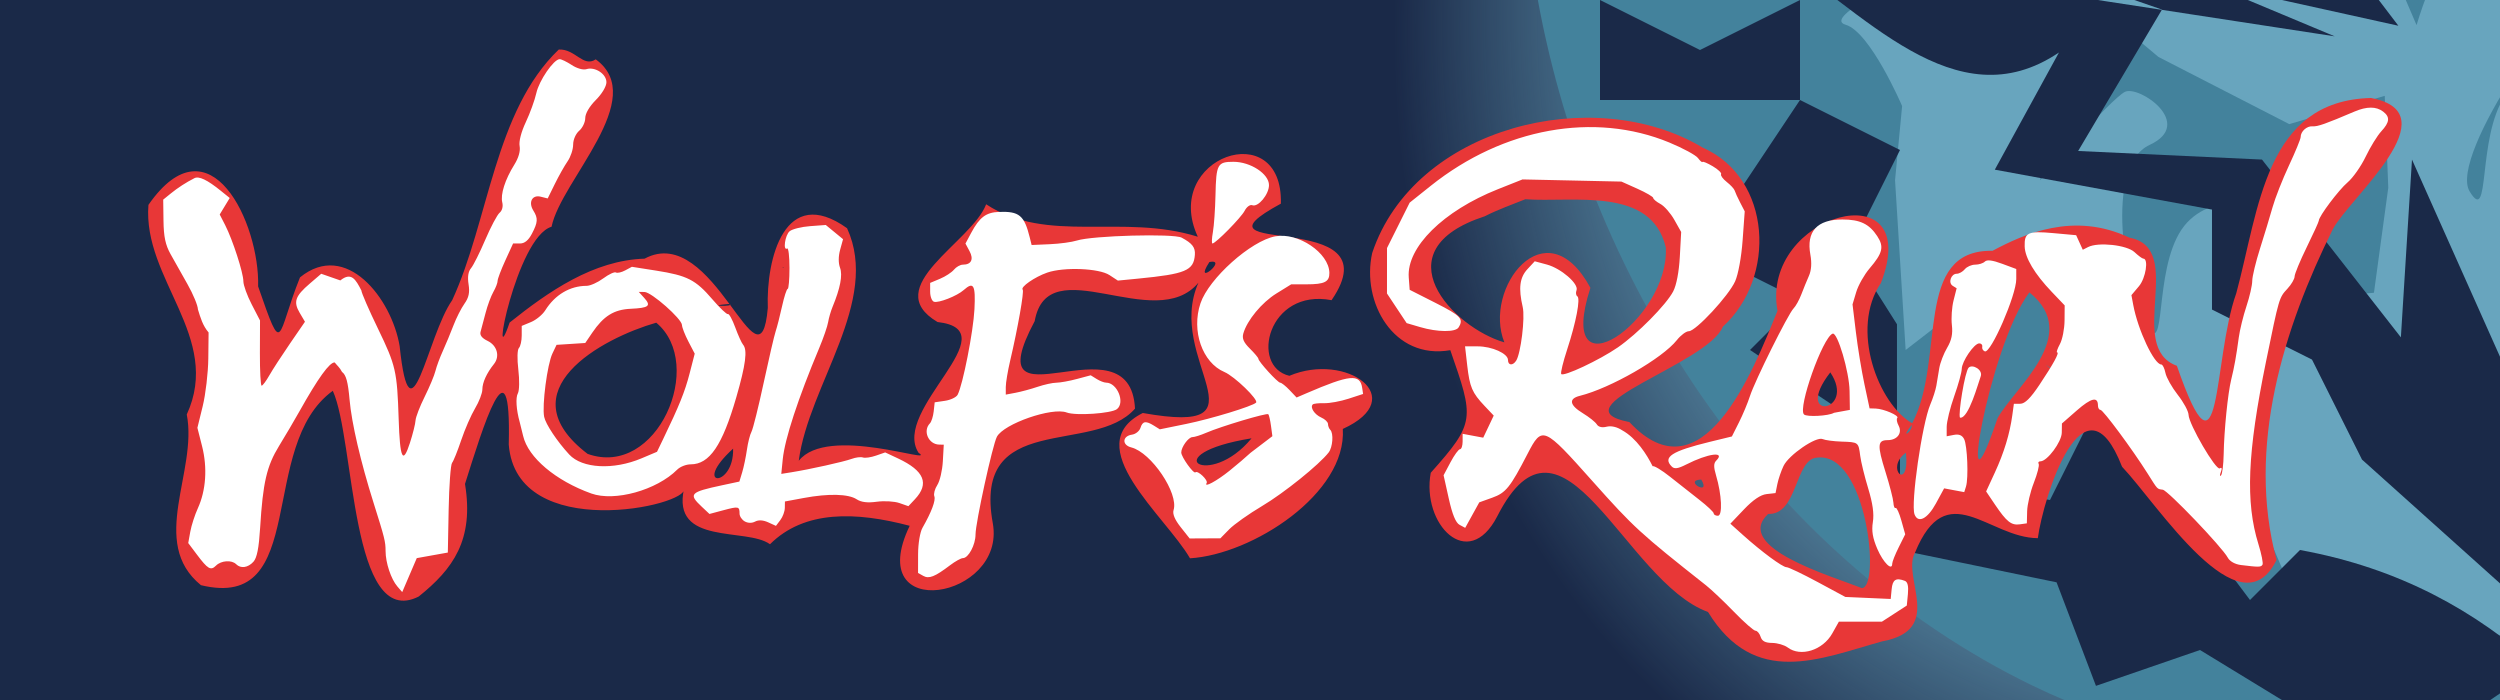
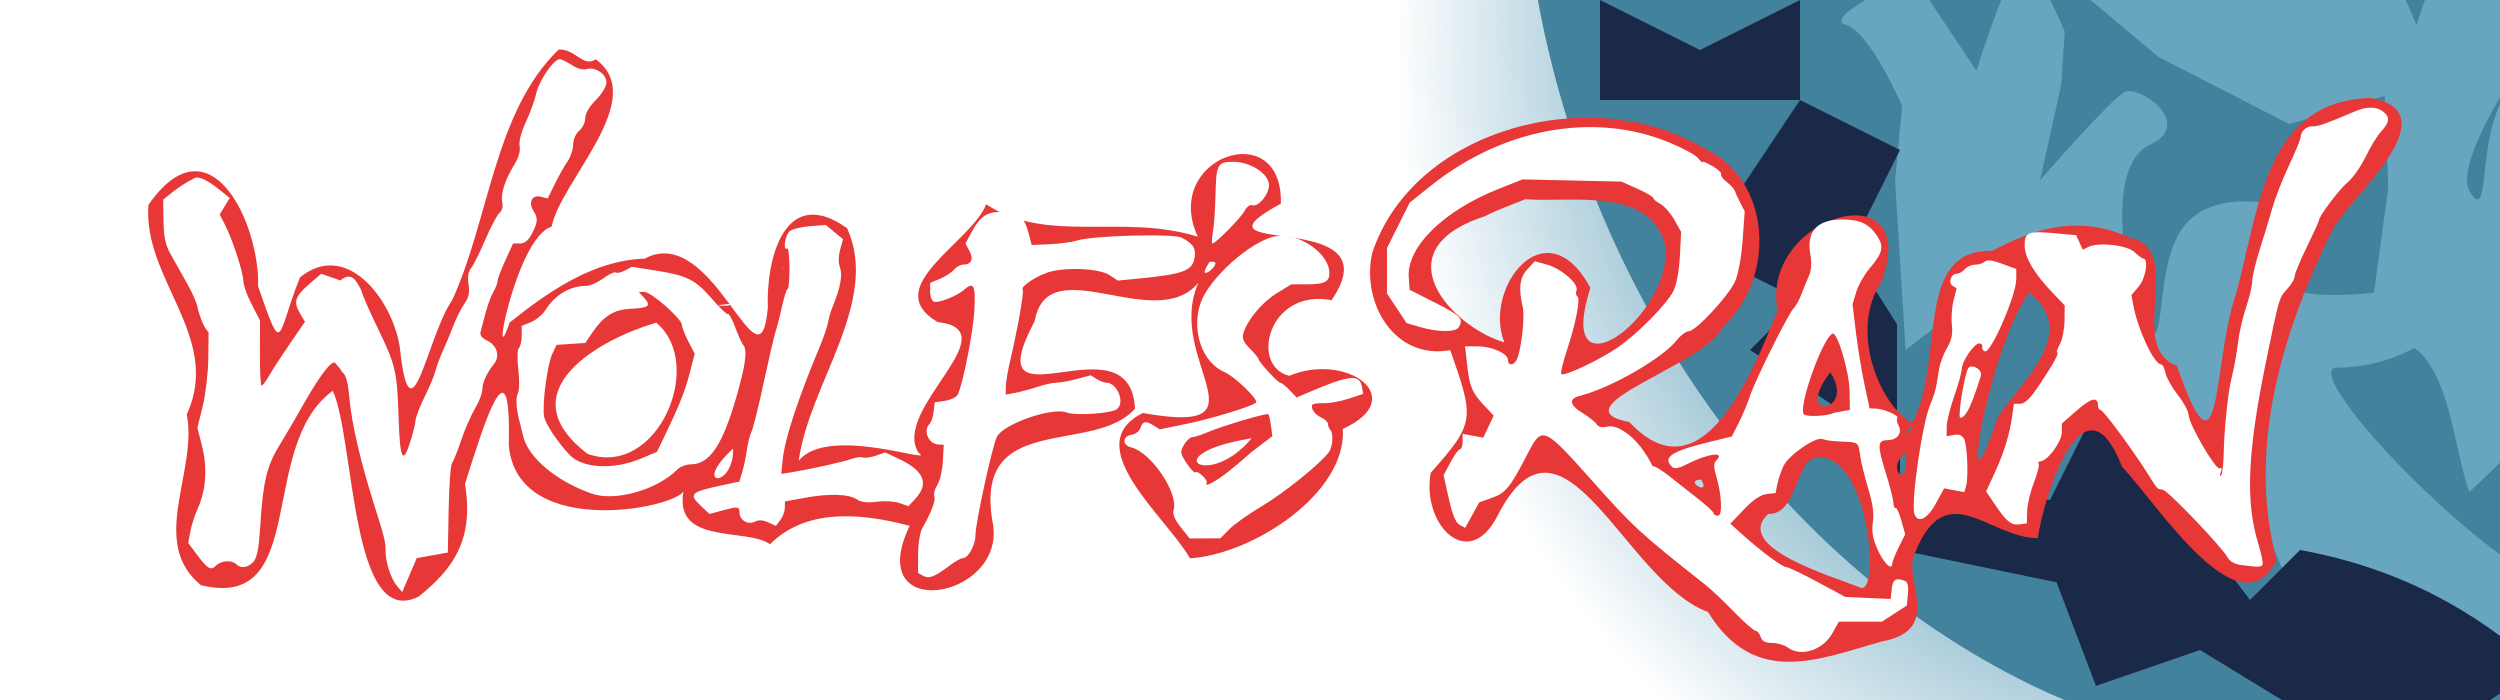
<svg xmlns="http://www.w3.org/2000/svg" xmlns:ns1="http://www.inkscape.org/namespaces/inkscape" xmlns:xlink="http://www.w3.org/1999/xlink" version="1.0" width="250" height="70" id="svg2">
  <defs id="defs4">
    <linearGradient id="linearGradient3466">
      <stop style="stop-color:#5e9fba;stop-opacity:1" offset="0" id="stop3468" />
      <stop style="stop-color:#66a4bd;stop-opacity:1" offset="0.636" id="stop3474" />
      <stop style="stop-color:#6fa9c1;stop-opacity:0" offset="1" id="stop3470" />
    </linearGradient>
    <filter id="filter3225">
      <feGaussianBlur id="feGaussianBlur3227" stdDeviation="2.157" ns1:collect="always" />
    </filter>
    <radialGradient cx="102.5" cy="102.5" r="87.5" fx="102.5" fy="102.5" id="radialGradient4093" xlink:href="#linearGradient3466" gradientUnits="userSpaceOnUse" gradientTransform="matrix(-0.876,-0.593,0.691,-1.021,255.973,154.446)" />
    <filter id="filter4313" height="1.239" y="-0.12" width="1.197" x="-0.098">
      <feGaussianBlur id="feGaussianBlur4315" stdDeviation="3.487" ns1:collect="always" />
    </filter>
    <filter id="filter4387">
      <feGaussianBlur id="feGaussianBlur4389" stdDeviation="1.264" ns1:collect="always" />
    </filter>
  </defs>
  <g style="opacity:1;display:inline" id="layer2">
-     <path d="M 0,1.1368683e-14 L 250,1.1368683e-14 L 250,70 L 0,70 L 0,1.1368683e-14 z " style="fill:#1a2948;fill-opacity:1;fill-rule:evenodd;stroke:none;stroke-width:1px;stroke-linecap:butt;stroke-linejoin:miter;stroke-opacity:1;display:inline" id="rect3250" />
    <path d="M 168,-38 C 200.615,4.556 245,50 270,95 C 235.109,105.398 191.205,95.212 165,70 C 148.358,54.562 137.768,28.433 133.371,6.313 C 132.094,-1.025 129.611,-9.63 134.081,-16.335 C 139.702,-22.144 148.721,-21.589 155.301,-25.896 C 160.492,-28.757 164.746,-33.083 168,-38 z " style="color:#000000;fill:url(#radialGradient4093);fill-opacity:1;fill-rule:evenodd;stroke:none;stroke-width:1px;stroke-linecap:butt;stroke-linejoin:miter;marker:none;marker-start:none;marker-mid:none;marker-end:none;stroke-miterlimit:4;stroke-dashoffset:0;stroke-opacity:1;visibility:visible;display:inline;overflow:visible;enable-background:accumulate" id="path3464" />
    <path d="M 153.536,-1.414 C 158.436,27.641 176.321,55.493 203.245,68.557 C 221.577,77.497 243.348,77.131 262.284,70.261 C 261.522,40.174 260.761,10.087 260,-20 C 224.512,-13.805 189.024,-7.609 153.536,-1.414 z " style="color:#000000;fill:#43829c;fill-opacity:1;fill-rule:evenodd;stroke:none;stroke-width:1px;stroke-linecap:butt;stroke-linejoin:miter;marker:none;marker-start:none;marker-mid:none;marker-end:none;stroke-miterlimit:4;stroke-dashoffset:0;stroke-opacity:1;visibility:visible;display:inline;overflow:visible;enable-background:accumulate" id="path3256" />
    <path d="M 223.624,-15.872 C 223.624,-15.872 214.431,-11.629 216.906,-10.922 C 219.381,-10.215 204.885,-3.497 204.885,-3.497 L 215.846,5.695 L 228.927,12.413 L 238.473,9.584 L 238.827,18.777 L 236.705,34.333 C 244.959,31.566 245.067,44.676 246.958,49.182 C 258.417,38.587 257.663,34.656 258.625,38.929 L 260.747,43.879 L 272.414,46 C 272.414,46 281.641,32.246 278.424,33.626 C 269.758,37.342 261.267,23.38 266.05,23.373 C 275.553,23.358 281.596,14.918 279.485,14.534 C 267.693,16.251 254.495,19.079 260.04,7.109 C 260.04,7.109 253.322,5.342 250.494,9.584 C 247.665,13.827 249.08,22.666 246.958,19.13 C 244.837,15.595 256.504,-1.376 261.1,-3.497 C 265.697,-5.619 246.251,-4.911 244.837,-4.204 C 243.423,-3.497 241.655,2.513 241.655,2.513 L 238.473,-4.911 L 238.827,-10.215 C 238.827,-10.215 235.291,-19.054 233.877,-16.579 C 232.463,-14.104 229.988,-6.326 229.988,-6.326 L 223.624,-15.872 z " style="opacity:1;color:#000000;fill:#68a5be;fill-opacity:1;fill-rule:evenodd;stroke:none;stroke-width:1px;stroke-linecap:butt;stroke-linejoin:miter;marker:none;marker-start:none;marker-mid:none;marker-end:none;stroke-miterlimit:4;stroke-dasharray:none;stroke-dashoffset:0;stroke-opacity:1;visibility:visible;display:inline;overflow:visible;filter:url(#filter4387);enable-background:accumulate" id="path4537" />
    <path d="M 191.272,-2.478 C 191.272,-2.478 182.08,1.764 184.555,2.471 C 187.03,3.178 190.212,10.603 190.212,10.603 L 189.505,18.028 L 190.565,34.998 L 206.122,22.977 L 206.475,32.17 L 205.768,41.362 C 214.022,38.596 215.191,43.927 217.082,48.433 C 228.54,37.838 225.311,48.049 226.274,52.322 L 228.395,57.272 L 255.266,65.05 C 255.266,65.05 266.968,59.428 263.751,60.808 C 255.085,64.524 228.915,36.773 233.699,36.766 C 243.202,36.752 249.245,28.311 247.134,27.927 C 235.342,29.644 222.144,32.472 227.688,20.503 C 227.688,20.503 220.971,18.735 218.142,22.977 C 215.314,27.22 216.728,36.059 214.607,32.523 C 212.486,28.988 210.364,16.613 214.96,14.492 C 219.557,12.371 213.9,8.482 212.486,9.189 C 211.071,9.896 204,18.028 204,18.028 L 206.122,8.482 L 206.475,3.178 C 206.475,3.178 202.94,-5.66 201.525,-3.186 C 200.111,-0.711 197.636,7.067 197.636,7.067 L 191.272,-2.478 z " style="opacity:1;color:#000000;fill:#68a5be;fill-opacity:1;fill-rule:evenodd;stroke:none;stroke-width:1px;stroke-linecap:butt;stroke-linejoin:miter;marker:none;marker-start:none;marker-mid:none;marker-end:none;stroke-miterlimit:4;stroke-dasharray:none;stroke-dashoffset:0;stroke-opacity:1;visibility:visible;display:inline;overflow:visible;filter:url(#filter4387);enable-background:accumulate" id="path4317" />
-     <path d="M 191.199,-24.043 L 191.199,-14.043 L 233.473,3.634 L 176.804,-5.054 C 186.321,1.078 195.501,12.266 205.895,5.249 L 199.481,16.967 L 221.199,20.957 L 221.199,30.957 L 231.199,35.957 L 236.199,45.957 L 251.906,60.048 L 261.199,45.957 L 276.199,35.957 L 261.199,30.957 L 255.492,47.977 C 255.492,47.977 241.199,15.957 241.199,15.957 L 240.088,33.735 L 226.199,15.957 L 207.814,15.099 L 216.199,0.957 L 187.258,-9.043 L 239.837,2.574 L 232.766,-6.719 L 201.199,-19.043 L 191.199,-24.043 z " style="opacity:1;color:#000000;fill:#1a2948;fill-opacity:1;fill-rule:evenodd;stroke:none;stroke-width:1px;stroke-linecap:butt;stroke-linejoin:miter;marker:none;marker-start:none;marker-mid:none;marker-end:none;stroke-miterlimit:4;stroke-dasharray:none;stroke-dashoffset:0;stroke-opacity:1;visibility:visible;display:inline;overflow:visible;filter:url(#filter4313);enable-background:accumulate" id="path4535" />
    <path d="M 160,0 L 160,10 L 180,10 L 170,25 L 180,30 L 175,35 L 190,45 L 190,55 L 205.657,58.232 L 209.596,68.586 L 220,65 L 239.192,76.718 L 253.839,66.718 C 247.577,61.127 240.024,56.828 230,55 L 225,60 C 225,60 210,40 210,40 L 205,50 L 189.697,47.425 C 189.697,42.425 189.697,30.843 189.697,32.425 L 185,25 L 190,15 L 180,10 L 180,0 L 170,5 L 160,0 z " style="opacity:1;color:#000000;fill:#1a2948;fill-opacity:1;fill-rule:evenodd;stroke:none;stroke-width:1px;stroke-linecap:butt;stroke-linejoin:miter;marker:none;marker-start:none;marker-mid:none;marker-end:none;stroke-miterlimit:4;stroke-dasharray:none;stroke-dashoffset:0;stroke-opacity:1;visibility:visible;display:inline;overflow:visible;filter:url(#filter4313);enable-background:accumulate" id="path4247" />
    <path d="M 55.875,4.955 C 49.435,11.122 48.911,22.008 45.219,30.018 C 42.696,33.613 41.05,44.901 39.965,34.613 C 39.169,29.848 34.607,23.984 30,27.737 C 27.623,33.643 28.363,35.983 25.812,28.643 C 25.991,22.369 20.997,11.633 14.844,20.487 C 14.251,27.928 22.24,33.718 18.676,41.449 C 19.794,47.161 14.832,54.232 20.094,58.518 C 31.006,61.16 25.674,44.577 33.281,39.08 C 35.507,44.007 35.035,63.103 41.869,59.654 C 45.32,56.887 47.416,53.979 46.5,48.393 C 48.226,42.938 51.151,33.251 50.875,44.455 C 51.655,54.379 68.944,50.572 68.406,48.862 C 67.117,54.608 74.644,52.713 77,54.424 C 80.45,50.988 85.6,51.16 90.969,52.58 C 86.228,62.427 100.631,59.901 99.281,52.33 C 97.212,40.99 109.372,45.597 113.5,40.862 C 113.031,31.391 97.344,43.614 103.469,32.112 C 104.783,24.744 115.509,33.49 119.844,28.268 C 116.417,35.983 127.33,43.633 114.281,41.299 C 107.79,44.56 116.565,51.613 119,55.83 C 125.263,55.446 134.683,49.342 134.281,42.893 C 141.106,39.789 134.63,35.173 128.938,37.58 C 124.958,36.649 126.799,28.807 133.156,30.018 C 139.681,20.505 117.663,26.025 128.087,20.365 C 128.334,11.488 116.093,15.72 119.781,23.674 C 112.234,21.312 104.731,24.458 98.615,20.428 C 97.168,24.242 87.869,28.716 93.752,32.202 C 101.09,33.03 89.076,40.994 91.859,45.283 C 93.803,46.567 82.746,42.433 79.875,46.08 C 80.877,38.456 88.056,30.143 84.708,22.822 C 78.471,18.359 76.598,25.891 76.781,30.799 C 75.974,39.947 71.384,22.117 64.457,25.867 C 59.348,26.021 54.849,29.15 50.963,32.255 C 48.921,38.205 51.619,23.703 55.156,22.674 C 56.101,18.03 64.946,9.851 59.575,5.934 C 58.311,6.778 57.526,4.863 55.875,4.955 z M 237.094,9.799 C 226.503,10.067 225.921,20.889 223.625,29.33 C 221.235,36.003 222.225,49.672 217.688,36.58 C 212.511,34.701 218.673,24.846 212.952,23.769 C 207.36,21.119 202.406,23.405 199.25,25.08 C 191.268,24.93 194.601,35.867 191.219,42.33 C 187.841,40.399 184.96,32.919 188.094,28.299 C 192.481,16.888 175.976,21.361 177.75,31.08 C 175.255,37.244 170.217,50.003 162.938,42.205 C 155.406,40.756 170.797,36.4 172.281,32.674 C 177.672,27.773 177.187,17.816 170.281,14.768 C 159.365,8.225 141.42,12.701 137.219,25.299 C 136.12,30.215 139.365,36.014 145.031,35.018 C 147.409,41.864 147.57,42.233 143.074,47.279 C 142.13,52.409 146.803,57.264 149.719,51.643 C 156.263,38.758 162.472,58.188 170.799,61.197 C 175.484,68.821 181.978,65.87 188.188,64.143 C 194.533,62.999 190.128,57.742 191.501,55.265 C 194.666,47.522 198.838,53.783 203.782,53.818 C 204.339,49.695 208.376,36.814 212.205,46.673 C 215.731,50.377 224.006,63.494 227.656,55.987 C 224.616,44.711 228.391,32.775 233.281,22.924 C 234.933,19.794 245.164,11.312 237.094,9.799 z M 152.531,19.924 C 157.35,20.275 165.139,18.602 166.582,24.749 C 166.973,32.012 155.414,40.009 159.041,28.781 C 154.566,20.512 148.251,28.879 150.438,34.237 C 145.314,32.762 137.938,25.062 148.475,21.628 C 149.784,20.959 151.171,20.473 152.531,19.924 z M 120.938,26.205 C 122.918,25.804 119.232,28.84 120.938,26.205 z M 78.25,26.737 C 78.543,26.732 78.282,26.828 78.25,26.737 z M 202.938,29.237 C 208.264,33.513 201.438,38.746 199.75,41.83 C 195.52,54.39 198.851,34.659 202.938,29.237 z M 72.938,30.393 C 73.641,30.683 70.205,30.61 72.938,30.393 z M 65.625,32.268 C 70.626,36.436 65.707,47.876 58.758,45.387 C 50.518,39.094 60.193,33.818 65.625,32.268 z M 204.562,36.455 C 206.287,37.611 205.736,37.515 204.562,36.455 z M 183.031,37.237 C 185.721,41.274 179.176,42.208 183.031,37.237 z M 191.156,42.487 C 191.353,43.047 189.902,44.156 191.156,42.487 z M 125.156,43.83 C 120.89,49.023 115.311,45.43 125.156,43.83 z M 73.312,44.862 C 73.411,48.863 69.053,48.748 73.312,44.862 z M 190.594,45.268 C 191.009,49.296 188.407,46.842 190.594,45.268 z M 170.594,45.518 C 170.527,45.846 170.494,45.518 170.594,45.518 z M 181.656,45.768 C 186.685,45.053 188.093,58.817 186.174,58.807 C 183.203,57.623 173.254,54.736 176.812,51.393 C 179.773,51.509 179.468,45.974 181.656,45.768 z M 205.125,46.112 L 205.312,46.674 L 205.125,46.112 z M 170.125,47.955 C 171.173,49.715 168.246,48.017 170.125,47.955 z " style="fill:#e83737;fill-opacity:1;display:inline;filter:url(#filter3225)" id="path3163" />
    <path d="M 178.767,64.747 C 178.444,64.503 177.746,64.299 177.217,64.293 C 176.524,64.287 176.2,64.114 176.062,63.679 C 175.956,63.346 175.726,63.074 175.551,63.074 C 175.375,63.074 174.406,62.223 173.398,61.183 C 172.39,60.143 171.133,58.952 170.606,58.536 C 164.016,53.333 163.359,52.73 159.257,48.125 C 154.353,42.617 154.216,42.559 152.759,45.377 C 151.016,48.749 150.587,49.282 149.22,49.771 L 147.927,50.235 L 147.223,51.51 L 146.52,52.785 L 145.958,52.484 C 145.573,52.278 145.232,51.449 144.877,49.854 L 144.359,47.525 L 145.05,46.223 C 145.43,45.507 145.858,44.921 146.001,44.921 C 146.144,44.921 146.262,44.575 146.262,44.151 L 146.262,43.381 L 147.293,43.575 L 148.324,43.768 L 148.848,42.664 L 149.372,41.559 L 148.458,40.593 C 147.208,39.271 146.97,38.715 146.72,36.526 L 146.505,34.635 L 147.76,34.635 C 149.206,34.635 150.8,35.353 150.8,36.004 C 150.8,36.549 151.279,36.589 151.614,36.072 C 152.082,35.347 152.52,31.773 152.271,30.703 C 151.833,28.822 151.966,27.755 152.742,26.918 L 153.474,26.128 L 154.681,26.453 C 156.112,26.838 157.899,28.387 157.652,29.029 C 157.559,29.273 157.594,29.542 157.731,29.627 C 158.066,29.833 157.611,32.214 156.716,34.948 C 156.314,36.176 156.045,37.279 156.12,37.399 C 156.315,37.715 159.948,36.008 161.788,34.738 C 163.748,33.383 166.619,30.479 167.318,29.143 C 167.647,28.516 167.899,27.192 167.983,25.665 L 168.117,23.199 L 167.437,21.989 C 167.063,21.324 166.434,20.606 166.039,20.395 C 165.645,20.184 165.322,19.915 165.322,19.797 C 165.322,19.679 164.607,19.262 163.733,18.871 L 162.145,18.159 L 157.199,18.05 L 152.253,17.942 L 149.787,18.922 C 144.325,21.092 140.651,24.727 140.875,27.74 L 140.967,28.98 L 143.586,30.307 C 146.091,31.577 146.387,31.895 145.857,32.744 C 145.551,33.235 143.75,33.22 142.026,32.713 L 140.665,32.312 L 139.681,30.83 L 138.698,29.348 L 138.7,27.075 L 138.701,24.803 L 139.834,22.534 L 140.967,20.265 L 143.085,18.574 C 150.323,12.796 159.435,11.146 166.938,14.254 C 168.295,14.816 169.582,15.514 169.797,15.804 C 170.012,16.094 170.216,16.27 170.251,16.194 C 170.285,16.118 170.748,16.314 171.28,16.628 C 171.812,16.942 172.185,17.299 172.109,17.422 C 172.034,17.544 172.288,17.894 172.675,18.198 C 173.063,18.503 173.418,18.888 173.466,19.054 C 173.514,19.221 173.76,19.757 174.012,20.246 L 174.472,21.135 L 174.262,24.028 C 174.14,25.711 173.827,27.426 173.514,28.13 C 172.872,29.572 169.578,33.122 168.881,33.122 C 168.611,33.122 168.075,33.521 167.688,34.009 C 166.237,35.839 161.049,38.82 157.985,39.583 C 156.834,39.869 156.945,40.51 158.287,41.325 C 158.911,41.704 159.537,42.203 159.678,42.434 C 159.841,42.701 160.2,42.788 160.663,42.672 C 161.117,42.558 161.698,42.69 162.206,43.023 C 163.638,43.805 164.695,45.472 165.262,46.622 C 165.392,46.542 166.173,47.013 166.998,47.67 C 167.823,48.327 169.145,49.368 169.935,49.983 C 170.726,50.598 171.372,51.208 171.372,51.339 C 171.372,51.47 171.56,51.577 171.789,51.577 C 172.272,51.577 172.178,49.47 171.61,47.559 C 171.354,46.698 171.357,46.328 171.623,46.062 C 172.584,45.102 170.822,45.33 168.618,46.452 C 167.798,46.869 167.441,46.92 167.181,46.66 C 166.236,45.715 167.153,45.12 170.995,44.181 L 173.189,43.646 L 173.9,42.23 C 174.291,41.451 174.783,40.274 174.993,39.615 C 175.47,38.115 178.82,31.38 179.353,30.846 C 179.571,30.629 179.922,29.997 180.133,29.442 C 180.344,28.887 180.686,28.051 180.893,27.584 C 181.139,27.028 181.189,26.299 181.038,25.473 C 180.613,23.15 181.704,21.946 184.23,21.948 C 186.001,21.95 186.919,22.387 187.723,23.613 C 188.422,24.676 188.273,25.303 186.958,26.842 C 186.427,27.465 185.825,28.529 185.622,29.207 L 185.253,30.438 L 185.589,33.217 C 185.774,34.746 186.157,37.086 186.442,38.417 L 186.958,40.837 L 187.561,40.855 C 188.372,40.879 189.957,41.565 189.729,41.793 C 189.628,41.893 189.687,42.239 189.859,42.56 C 190.258,43.305 189.724,44.014 188.764,44.014 C 187.746,44.014 187.711,44.519 188.548,47.19 C 188.965,48.522 189.321,49.904 189.34,50.263 C 189.358,50.621 189.458,50.862 189.562,50.797 C 189.667,50.733 189.925,51.299 190.136,52.055 L 190.521,53.429 L 189.872,54.73 C 189.514,55.445 189.222,56.181 189.222,56.366 C 189.222,57.151 188.321,56.26 187.732,54.892 C 187.266,53.806 187.146,53.087 187.286,52.21 C 187.419,51.382 187.275,50.343 186.82,48.845 C 186.458,47.653 186.099,46.19 186.023,45.593 C 185.846,44.21 185.852,44.216 184.15,44.16 C 183.362,44.134 182.513,44.021 182.264,43.909 C 181.615,43.618 178.882,45.492 178.356,46.588 C 178.117,47.086 177.839,47.901 177.737,48.401 L 177.553,49.308 L 176.656,49.409 C 176.058,49.476 175.305,49.987 174.398,50.94 L 173.036,52.37 L 174.284,53.491 C 176.163,55.178 178.25,56.72 178.653,56.72 C 178.851,56.72 180.254,57.39 181.772,58.208 L 184.533,59.695 L 186.802,59.796 L 189.071,59.897 L 189.166,58.914 C 189.258,57.955 189.596,57.745 190.491,58.088 C 190.766,58.194 190.865,58.625 190.791,59.399 L 190.681,60.553 L 189.437,61.36 L 188.193,62.166 L 186.041,62.166 L 183.888,62.166 L 183.224,63.348 C 182.279,65.028 180.06,65.725 178.767,64.747 z M 183.402,41.28 L 184.987,40.988 L 184.957,39.097 C 184.928,37.186 183.746,33.185 183.264,33.365 C 182.266,33.738 179.759,40.803 180.398,41.442 C 180.673,41.717 182.868,41.599 183.402,41.28 z M 39.735,58.645 C 39.105,57.916 38.558,56.271 38.558,55.108 C 38.558,54.166 38.469,53.811 37.345,50.246 C 36.058,46.164 35.164,42.317 34.957,39.97 C 34.801,38.194 34.61,37.49 34.202,37.192 C 33.975,36.75 33.692,36.532 33.469,36.244 C 32.96,36.215 31.809,37.809 29.96,41.106 C 29.447,42.021 28.524,43.589 27.908,44.592 C 26.673,46.603 26.29,48.256 26.014,52.77 C 25.89,54.798 25.696,55.785 25.345,56.174 C 24.796,56.779 24.075,56.881 23.612,56.418 C 23.169,55.975 22.114,56.049 21.605,56.558 C 21.074,57.088 20.791,56.924 19.675,55.437 L 18.824,54.305 L 19.029,53.168 C 19.142,52.543 19.483,51.486 19.787,50.821 C 20.599,49.044 20.754,46.774 20.208,44.624 L 19.74,42.782 L 20.271,40.616 C 20.563,39.426 20.815,37.28 20.83,35.849 L 20.859,33.248 C 20.273,32.563 20.046,31.768 19.792,30.94 C 19.787,30.559 19.321,29.431 18.756,28.433 C 18.192,27.435 17.425,26.073 17.053,25.408 C 16.545,24.498 16.37,23.672 16.349,22.08 L 16.321,19.962 L 17.066,19.357 C 17.781,18.776 18.594,18.249 19.443,17.816 C 19.891,17.587 20.732,17.988 22.067,19.067 L 22.973,19.799 L 21.972,21.448 L 22.521,22.52 C 23.268,23.982 24.338,27.287 24.338,28.137 C 24.338,28.519 24.713,29.555 25.17,30.439 L 26.002,32.048 L 25.99,35.308 C 25.984,37.101 26.062,38.568 26.164,38.568 C 26.266,38.568 26.612,38.105 26.932,37.539 C 27.253,36.973 28.186,35.535 29.006,34.343 L 30.496,32.175 L 29.97,31.284 C 29.319,30.182 29.514,29.615 30.979,28.359 L 32.123,27.377 L 33.078,27.71 L 34.032,28.043 C 35.133,27.161 35.575,27.949 36.137,29.045 C 36.137,29.261 36.882,30.976 37.792,32.855 C 39.584,36.556 39.712,37.113 39.867,41.919 C 39.995,45.889 40.283,46.495 40.994,44.288 C 41.284,43.388 41.536,42.38 41.553,42.047 C 41.571,41.714 41.982,40.646 42.467,39.673 C 42.951,38.699 43.435,37.542 43.542,37.101 C 43.649,36.66 43.984,35.754 44.287,35.089 C 44.589,34.423 45.067,33.274 45.348,32.535 C 45.63,31.796 46.124,30.82 46.447,30.367 C 46.881,29.757 46.988,29.254 46.857,28.432 C 46.74,27.696 46.824,27.151 47.104,26.818 C 47.337,26.542 47.977,25.262 48.527,23.975 C 49.077,22.689 49.722,21.473 49.961,21.275 C 50.217,21.063 50.327,20.639 50.228,20.247 C 50.028,19.451 50.508,17.945 51.435,16.463 C 51.859,15.785 52.054,15.097 51.962,14.612 C 51.873,14.147 52.12,13.192 52.582,12.211 C 53.004,11.316 53.478,10.006 53.635,9.301 C 53.914,8.051 55.349,5.957 55.954,5.918 C 56.12,5.907 56.665,6.167 57.164,6.497 C 57.682,6.839 58.314,7.019 58.637,6.917 C 59.496,6.645 60.643,7.392 60.643,8.224 C 60.643,8.638 60.197,9.385 59.584,9.998 C 58.944,10.638 58.525,11.354 58.525,11.806 C 58.525,12.218 58.253,12.789 57.92,13.074 C 57.576,13.369 57.315,13.966 57.315,14.461 C 57.315,14.939 57.064,15.692 56.757,16.133 C 56.451,16.575 55.878,17.591 55.485,18.391 L 54.77,19.845 L 54.07,19.669 C 53.218,19.455 52.812,20.221 53.334,21.057 C 53.816,21.827 53.792,22.224 53.195,23.365 C 52.846,24.035 52.463,24.349 51.995,24.349 L 51.309,24.349 L 50.53,26.049 C 50.102,26.985 49.756,27.903 49.76,28.091 C 49.765,28.279 49.575,28.773 49.337,29.189 C 49.099,29.605 48.746,30.558 48.554,31.307 C 48.361,32.056 48.137,32.897 48.057,33.175 C 47.959,33.513 48.191,33.816 48.755,34.086 C 49.712,34.543 50.013,35.628 49.398,36.4 C 48.663,37.32 48.239,38.249 48.236,38.942 C 48.235,39.319 47.907,40.171 47.508,40.837 C 47.109,41.503 46.486,42.932 46.122,44.014 C 45.759,45.095 45.346,46.12 45.205,46.29 C 45.065,46.461 44.912,48.548 44.866,50.928 L 44.783,55.255 L 41.677,55.813 L 40.949,57.511 L 40.222,59.209 L 39.735,58.645 z M 92.326,57.587 L 91.805,57.295 L 91.809,55.42 C 91.812,54.359 92.001,53.215 92.245,52.787 C 93.152,51.196 93.589,50.034 93.433,49.628 C 93.344,49.396 93.478,48.888 93.731,48.501 C 93.985,48.113 94.233,47.047 94.284,46.132 L 94.376,44.468 L 93.922,44.46 C 92.846,44.441 92.256,43.092 92.991,42.335 C 93.145,42.177 93.315,41.639 93.37,41.14 L 93.469,40.232 L 94.496,40.081 C 95.061,39.998 95.631,39.725 95.763,39.476 C 96.282,38.489 97.335,33.144 97.445,30.929 C 97.568,28.488 97.363,28.124 96.366,29.008 C 95.698,29.601 93.846,30.327 93.393,30.174 C 93.185,30.104 93.015,29.651 93.015,29.168 L 93.015,28.29 L 93.998,27.879 C 94.539,27.653 95.168,27.243 95.396,26.967 C 95.625,26.692 96.026,26.466 96.289,26.466 C 97.129,26.466 97.391,25.933 96.953,25.114 L 96.546,24.355 L 97.125,23.274 C 97.954,21.727 98.603,21.239 99.896,21.191 C 101.924,21.116 102.429,21.535 102.975,23.744 L 103.162,24.5 L 104.971,24.421 C 105.966,24.378 107.189,24.212 107.688,24.053 C 109.24,23.557 117.363,23.335 118.169,23.767 C 119.228,24.334 119.542,24.742 119.487,25.482 C 119.371,27.058 118.562,27.398 113.822,27.861 L 111.788,28.059 L 110.948,27.509 C 109.901,26.822 106.384,26.683 104.718,27.262 C 103.472,27.696 102.013,28.709 102.269,28.964 C 102.432,29.127 101.785,32.797 101.019,36.059 C 100.777,37.091 100.578,38.279 100.578,38.698 L 100.578,39.461 L 101.561,39.276 C 102.102,39.175 103.089,38.908 103.755,38.683 C 104.42,38.458 105.269,38.272 105.641,38.27 C 106.013,38.267 106.937,38.1 107.695,37.897 L 109.072,37.529 L 109.662,37.897 C 109.986,38.1 110.413,38.265 110.61,38.265 C 111.721,38.265 112.535,40.247 111.697,40.911 C 111.141,41.35 107.572,41.592 106.674,41.251 C 105.216,40.696 100.387,42.372 99.69,43.675 C 99.26,44.478 97.553,52.282 97.553,53.443 C 97.553,54.483 96.843,55.813 96.289,55.813 C 96.1,55.813 95.525,56.132 95.01,56.522 C 93.482,57.68 92.902,57.91 92.326,57.587 z M 224.09,56.502 C 223.502,56.429 222.976,56.134 222.78,55.768 C 222.219,54.721 216.791,49.047 216.278,48.971 C 215.69,48.885 215.805,49.008 214.746,47.328 C 213.241,44.941 210.313,40.988 210.049,40.988 C 209.909,40.988 209.795,40.792 209.795,40.552 C 209.795,39.63 209.124,39.786 207.686,41.043 L 206.192,42.35 L 206.178,43.266 C 206.164,44.194 204.723,46.132 204.046,46.132 C 203.86,46.132 203.779,46.246 203.866,46.387 C 203.953,46.528 203.736,47.378 203.384,48.278 C 203.032,49.177 202.73,50.458 202.714,51.123 L 202.685,52.334 L 201.988,52.432 C 201.134,52.553 200.66,52.178 199.506,50.468 L 198.613,49.144 L 199.483,47.26 C 200.404,45.264 200.977,43.383 201.232,41.518 L 201.387,40.383 L 202.036,40.376 C 202.492,40.371 203.06,39.808 203.942,38.485 C 205.346,36.382 205.969,35.24 205.711,35.24 C 205.617,35.24 205.743,34.866 205.991,34.408 C 206.239,33.951 206.448,32.893 206.455,32.058 L 206.467,30.54 L 205.173,29.184 C 203.455,27.384 202.5,25.781 202.467,24.645 C 202.428,23.244 202.78,23.081 205.333,23.312 L 207.615,23.519 L 207.947,24.248 L 208.279,24.976 L 208.81,24.705 C 209.824,24.186 212.678,24.496 213.442,25.207 C 213.828,25.567 214.226,25.861 214.326,25.861 C 214.882,25.861 214.578,27.809 213.896,28.62 L 213.142,29.515 L 213.323,30.487 C 213.789,32.995 215.415,36.45 216.131,36.45 C 216.265,36.45 216.45,36.828 216.543,37.289 C 216.635,37.75 217.19,38.737 217.775,39.482 C 218.361,40.227 218.847,41.126 218.855,41.478 C 218.878,42.417 221.593,47.075 221.979,46.837 C 222.189,46.707 222.225,46.836 222.083,47.207 C 221.963,47.521 221.97,47.671 222.099,47.542 C 222.229,47.413 222.349,46.464 222.367,45.433 C 222.408,43.055 222.783,39.336 223.12,37.963 C 223.431,36.699 223.624,35.625 223.877,33.755 C 223.98,32.991 224.325,31.583 224.644,30.625 C 224.963,29.668 225.224,28.527 225.224,28.09 C 225.224,27.654 225.576,26.191 226.007,24.839 C 226.437,23.488 227,21.633 227.257,20.718 C 227.515,19.803 228.252,17.929 228.895,16.553 C 229.539,15.178 230.065,13.898 230.065,13.71 C 230.065,13.14 230.677,12.588 231.26,12.632 C 231.761,12.669 232.544,12.394 235.445,11.158 C 236.677,10.633 237.62,10.632 238.309,11.156 C 239.024,11.698 238.975,12.217 238.124,13.138 C 237.732,13.563 237.032,14.699 236.57,15.663 C 236.108,16.626 235.295,17.784 234.763,18.234 C 233.873,18.989 231.88,21.641 231.88,22.071 C 231.88,22.173 231.336,23.367 230.67,24.725 C 230.004,26.083 229.46,27.397 229.46,27.646 C 229.46,27.894 229.138,28.445 228.744,28.87 C 227.904,29.779 227.922,29.717 226.604,36.148 C 224.737,45.264 224.531,50.203 225.842,54.415 C 226.151,55.409 226.335,56.334 226.25,56.471 C 226.095,56.722 225.89,56.725 224.09,56.502 z M 118.069,52.716 C 117.482,51.975 117.237,51.389 117.356,51.012 C 117.887,49.339 115.124,45.243 113.126,44.741 C 112.176,44.503 112.227,43.604 113.198,43.465 C 113.563,43.413 113.945,43.107 114.047,42.784 C 114.263,42.105 114.575,42.055 115.394,42.566 L 115.982,42.933 L 118.642,42.389 C 121.121,41.882 125.247,40.623 125.606,40.264 C 125.886,39.984 123.452,37.629 122.441,37.201 C 120.231,36.267 119.12,33.075 120.049,30.328 C 120.889,27.843 125.091,24.083 127.532,23.632 C 129.82,23.21 132.901,25.289 132.938,27.281 C 132.954,28.184 132.462,28.433 130.657,28.433 L 129.121,28.433 L 127.641,29.348 C 126.181,30.25 124.71,32.027 124.333,33.344 C 124.189,33.843 124.36,34.239 124.985,34.857 C 125.45,35.317 125.833,35.773 125.836,35.87 C 125.843,36.156 127.766,38.265 128.024,38.271 C 128.154,38.274 128.575,38.608 128.96,39.013 L 129.659,39.751 L 130.624,39.335 C 134.984,37.454 136.003,37.354 136.218,38.786 L 136.309,39.396 L 134.855,39.871 C 134.055,40.133 132.957,40.334 132.415,40.319 C 131.872,40.304 131.359,40.36 131.275,40.445 C 130.983,40.737 131.45,41.455 132.124,41.751 C 132.495,41.914 132.799,42.206 132.799,42.4 C 132.799,42.594 132.901,42.855 133.025,42.98 C 133.375,43.329 133.276,44.714 132.865,45.247 C 131.922,46.466 128.392,49.307 126.213,50.6 C 124.888,51.387 123.406,52.436 122.921,52.931 L 122.038,53.831 L 120.501,53.838 L 118.964,53.846 L 118.069,52.716 z M 122.945,47.079 C 123.681,46.487 124.635,45.674 125.062,45.274 L 127.238,43.618 L 127.099,42.586 C 127.023,42.018 126.901,41.495 126.829,41.422 C 126.677,41.27 122.081,42.644 120.611,43.281 C 120.065,43.518 119.451,43.711 119.247,43.711 C 118.847,43.711 118.125,44.701 118.125,45.249 C 118.125,45.692 119.361,47.418 119.545,47.233 C 119.77,47.008 120.836,48.024 120.666,48.3 C 120.348,48.814 121.661,48.111 122.945,47.079 z M 74.476,52.142 C 74.189,51.981 73.955,51.63 73.955,51.36 C 73.955,50.636 73.86,50.616 72.34,51.023 L 70.946,51.396 L 70.181,50.677 C 68.818,49.397 68.99,49.215 72.207,48.527 L 73.938,48.157 L 74.222,47.22 C 74.378,46.704 74.588,45.698 74.69,44.984 C 74.791,44.269 74.998,43.452 75.15,43.169 C 75.303,42.885 75.851,40.678 76.37,38.265 C 76.889,35.853 77.428,33.538 77.568,33.122 C 77.708,32.706 77.995,31.583 78.206,30.626 C 78.417,29.67 78.67,28.887 78.768,28.887 C 78.866,28.887 78.947,27.947 78.947,26.798 C 78.947,25.649 78.845,24.772 78.72,24.849 C 78.273,25.126 78.503,23.507 78.965,23.123 C 79.225,22.908 80.144,22.679 81.007,22.615 L 82.577,22.498 L 83.441,23.208 L 84.305,23.919 L 84.014,24.972 C 83.833,25.628 83.829,26.309 84.004,26.776 C 84.278,27.509 84.028,28.821 83.257,30.684 C 83.081,31.11 82.881,31.799 82.813,32.215 C 82.745,32.631 82.347,33.788 81.928,34.786 C 79.798,39.87 78.48,43.89 78.275,45.928 L 78.129,47.389 L 79.143,47.227 C 80.968,46.935 84.39,46.175 85.156,45.891 C 85.568,45.738 86.078,45.674 86.29,45.748 C 86.501,45.823 87.089,45.739 87.597,45.562 L 88.519,45.241 L 89.821,45.853 C 92.431,47.079 92.958,48.364 91.492,49.924 L 90.84,50.618 L 89.937,50.303 C 89.44,50.13 88.425,50.072 87.68,50.174 C 86.747,50.302 86.121,50.225 85.662,49.926 C 84.835,49.387 82.853,49.338 80.384,49.797 L 78.493,50.148 L 78.483,50.787 C 78.478,51.138 78.276,51.687 78.034,52.006 L 77.595,52.587 L 76.817,52.232 C 76.317,52.004 75.852,51.977 75.518,52.155 C 75.197,52.327 74.798,52.322 74.476,52.142 z M 191.455,51.441 C 191.052,50.391 192.201,42.393 193.036,40.433 C 193.296,39.823 193.565,38.984 193.635,38.568 C 193.704,38.152 193.835,37.365 193.927,36.82 C 194.018,36.274 194.372,35.356 194.712,34.78 C 195.159,34.022 195.29,33.391 195.187,32.499 C 195.109,31.821 195.184,30.717 195.355,30.046 L 195.664,28.826 L 195.273,28.584 C 194.79,28.286 195.097,27.374 195.68,27.374 C 195.915,27.374 196.276,27.17 196.483,26.92 C 196.69,26.671 197.156,26.466 197.518,26.466 C 197.881,26.466 198.316,26.328 198.486,26.158 C 198.695,25.949 199.248,26.018 200.21,26.375 L 201.626,26.9 L 201.626,27.913 C 201.626,29.524 199.087,35.362 198.483,35.138 C 198.298,35.069 198.181,34.86 198.223,34.673 C 198.264,34.486 198.128,34.335 197.92,34.338 C 197.408,34.345 196.182,36.144 196.174,36.9 C 196.171,37.235 195.831,38.462 195.419,39.627 C 195.007,40.792 194.67,42.168 194.669,42.686 L 194.668,43.627 L 195.397,43.488 C 195.899,43.392 196.216,43.523 196.412,43.908 C 196.735,44.543 196.864,47.811 196.599,48.656 L 196.424,49.213 L 195.419,49.025 L 194.413,48.836 L 193.585,50.358 C 192.751,51.889 191.811,52.368 191.455,51.441 z M 59.13,49.35 C 55.564,48.07 52.816,45.751 52.315,43.6 C 52.194,43.079 52.038,42.448 51.968,42.199 C 51.623,40.963 51.548,39.758 51.79,39.326 C 51.937,39.063 51.957,38.001 51.834,36.968 C 51.704,35.882 51.728,34.967 51.89,34.801 C 52.045,34.643 52.172,34.081 52.172,33.552 L 52.172,32.591 L 53.103,32.205 C 53.615,31.993 54.255,31.466 54.525,31.034 C 55.5,29.473 57.001,28.584 58.663,28.584 C 59.022,28.584 59.771,28.248 60.327,27.838 C 60.883,27.427 61.451,27.162 61.59,27.247 C 61.728,27.332 62.144,27.24 62.515,27.041 L 63.189,26.68 L 65.622,27.063 C 68.731,27.553 69.562,27.977 71.232,29.925 C 71.981,30.798 72.684,31.466 72.794,31.408 C 72.905,31.35 73.234,31.951 73.525,32.742 C 73.816,33.534 74.168,34.311 74.307,34.469 C 74.764,34.988 74.573,36.465 73.628,39.733 C 72.237,44.544 70.951,46.434 69.068,46.434 C 68.618,46.434 68.012,46.671 67.722,46.962 C 65.664,49.02 61.463,50.188 59.13,49.35 z M 64.156,45.832 L 65.702,45.178 L 66.311,43.915 C 67.924,40.571 68.49,39.17 68.961,37.345 L 69.472,35.366 L 68.839,34.151 C 68.491,33.483 68.202,32.74 68.196,32.5 C 68.181,31.885 65.149,29.21 64.454,29.199 L 63.877,29.189 L 64.426,29.796 C 65.144,30.589 64.885,30.796 63.07,30.878 C 61.398,30.953 60.362,31.597 59.226,33.269 L 58.526,34.299 L 57.091,34.392 L 55.656,34.484 L 55.242,35.352 C 54.728,36.428 54.191,40.541 54.415,41.68 C 54.559,42.408 55.716,44.148 56.925,45.453 C 58.224,46.855 61.35,47.019 64.156,45.832 z M 196,41.768 C 195.795,41.436 196.489,37.142 196.866,36.765 C 197.248,36.383 198.323,36.979 198.068,37.648 C 197.823,38.292 196.859,41.908 196,41.768 z M 121.289,23.214 C 121.401,22.59 121.518,20.922 121.549,19.508 C 121.616,16.413 121.742,16.18 123.347,16.18 C 125.056,16.18 126.899,17.389 126.899,18.51 C 126.899,19.442 125.814,20.747 125.226,20.522 C 125.007,20.438 124.666,20.686 124.468,21.073 C 124.119,21.754 121.566,24.349 121.244,24.349 C 121.156,24.349 121.177,23.838 121.289,23.214 z " style="fill:#ffffff;fill-opacity:1;display:inline" id="path3158" />
  </g>
</svg>